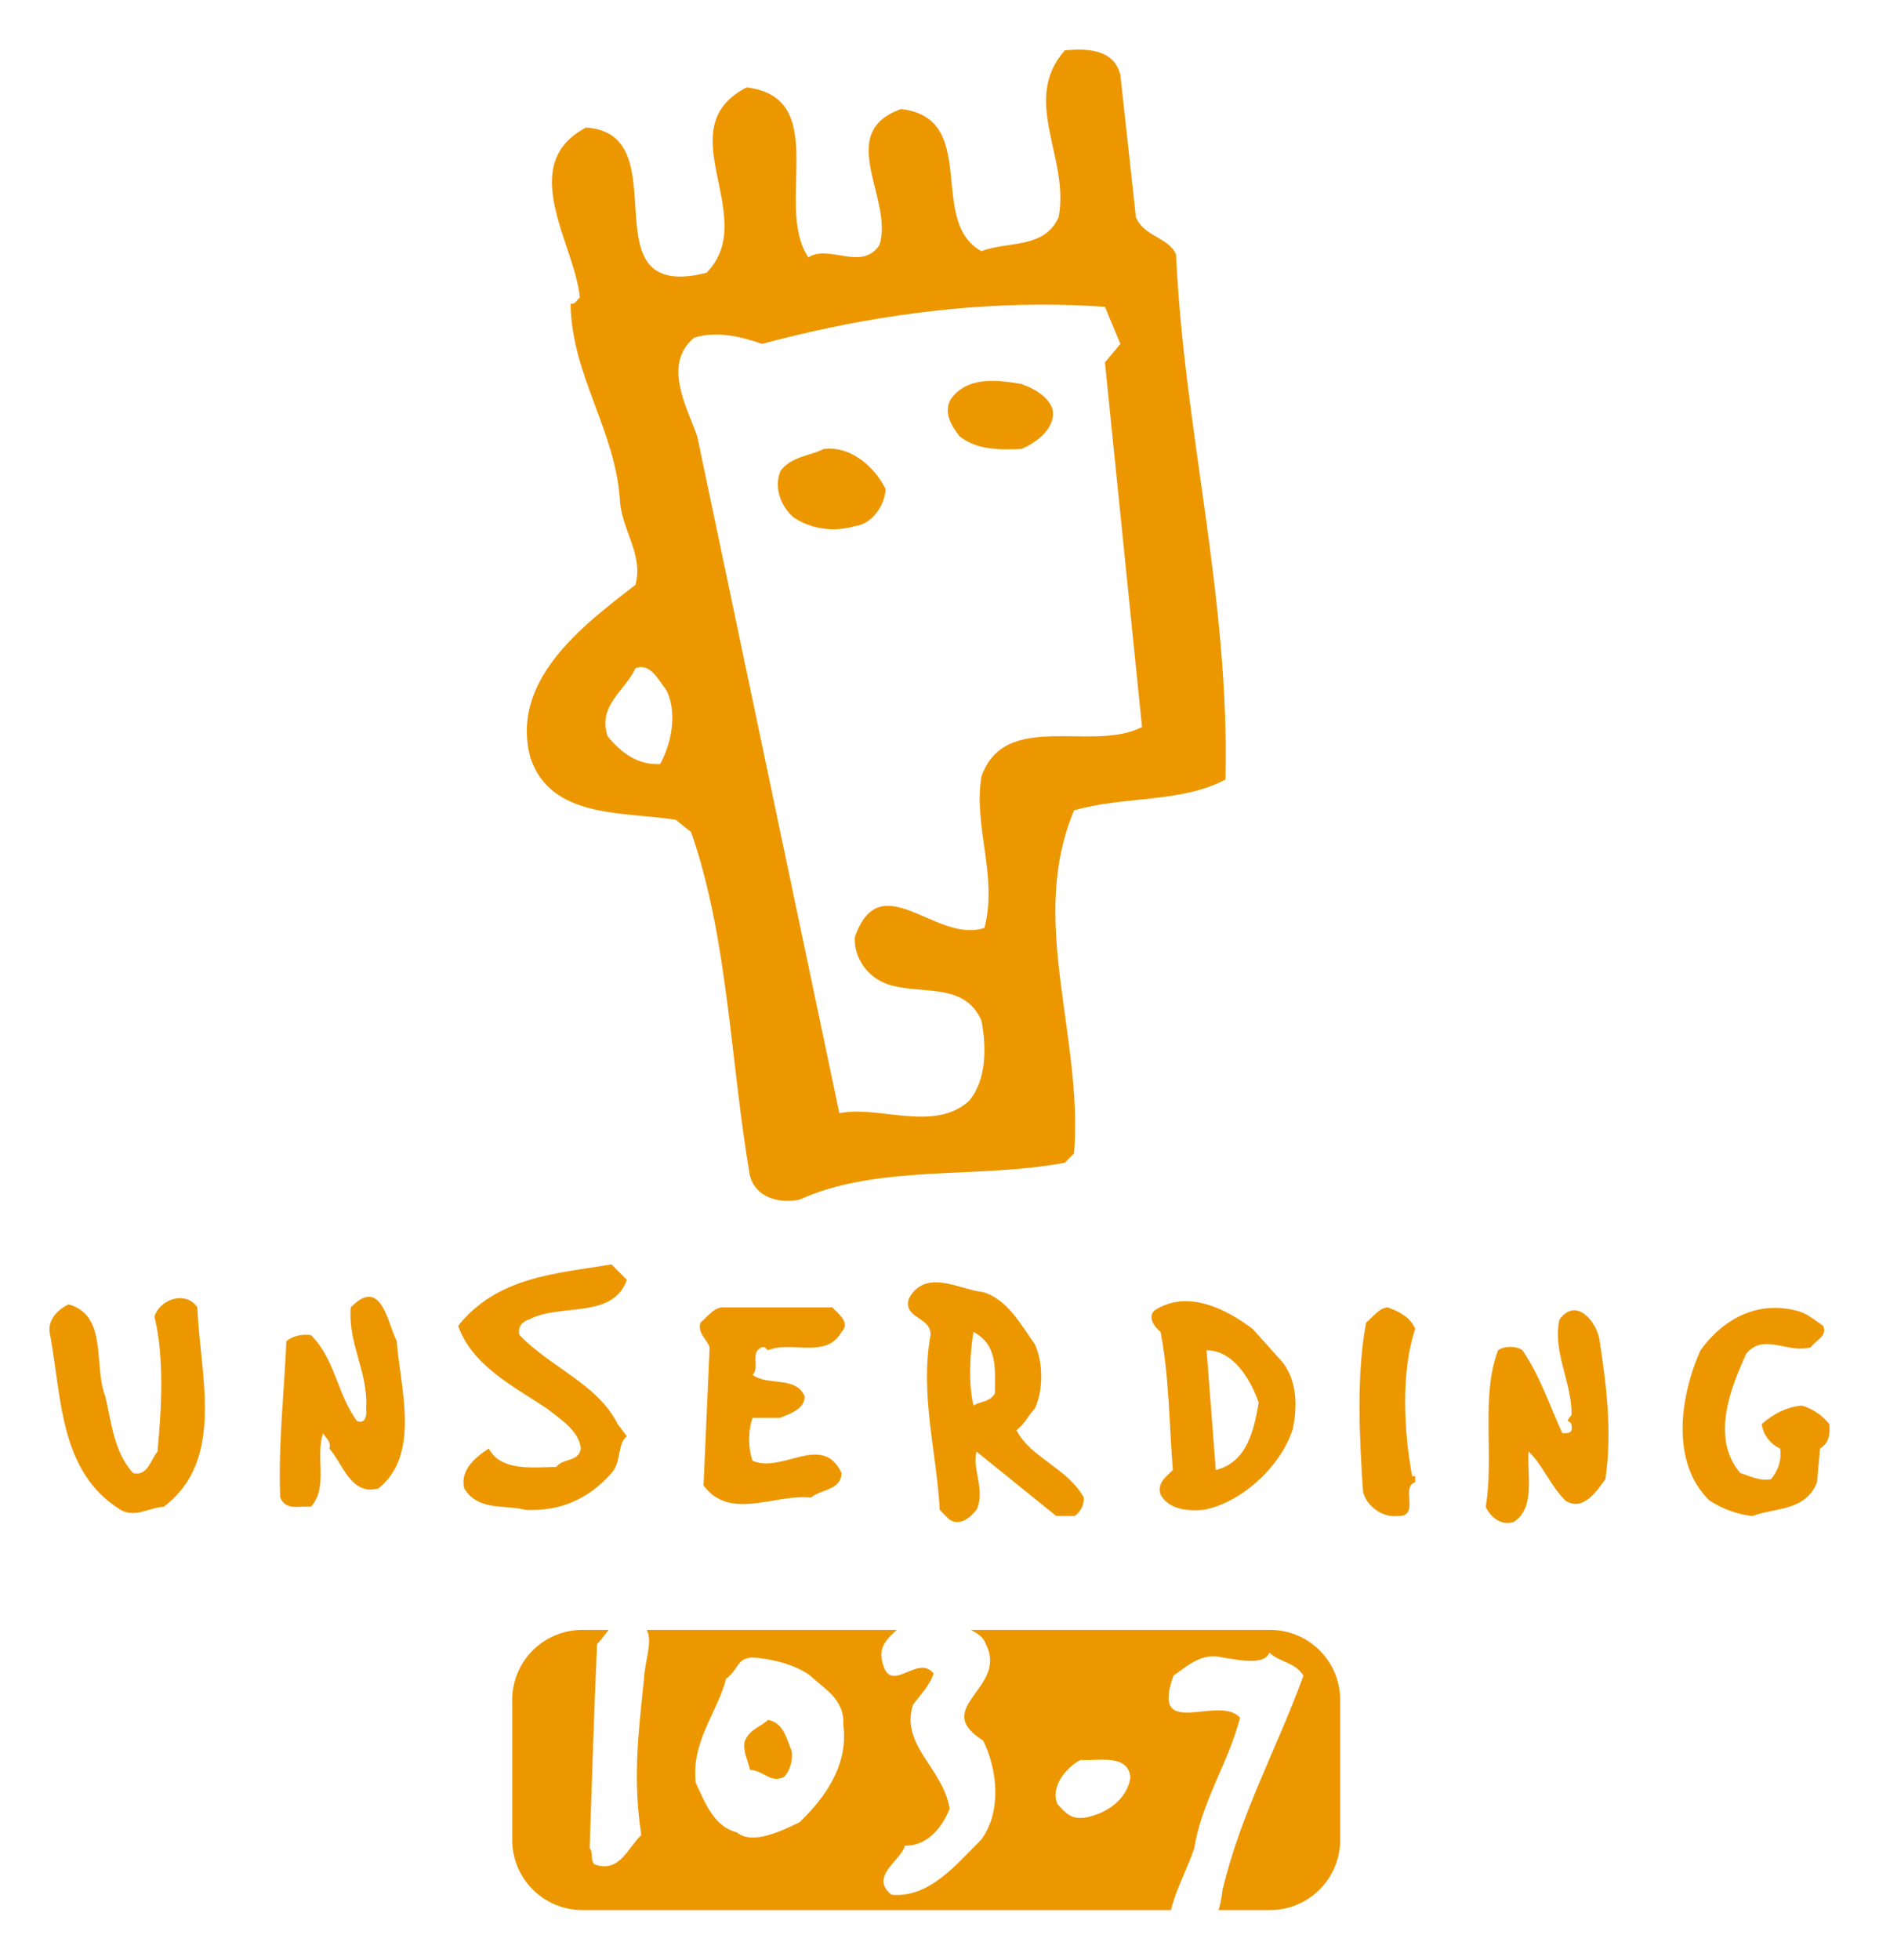
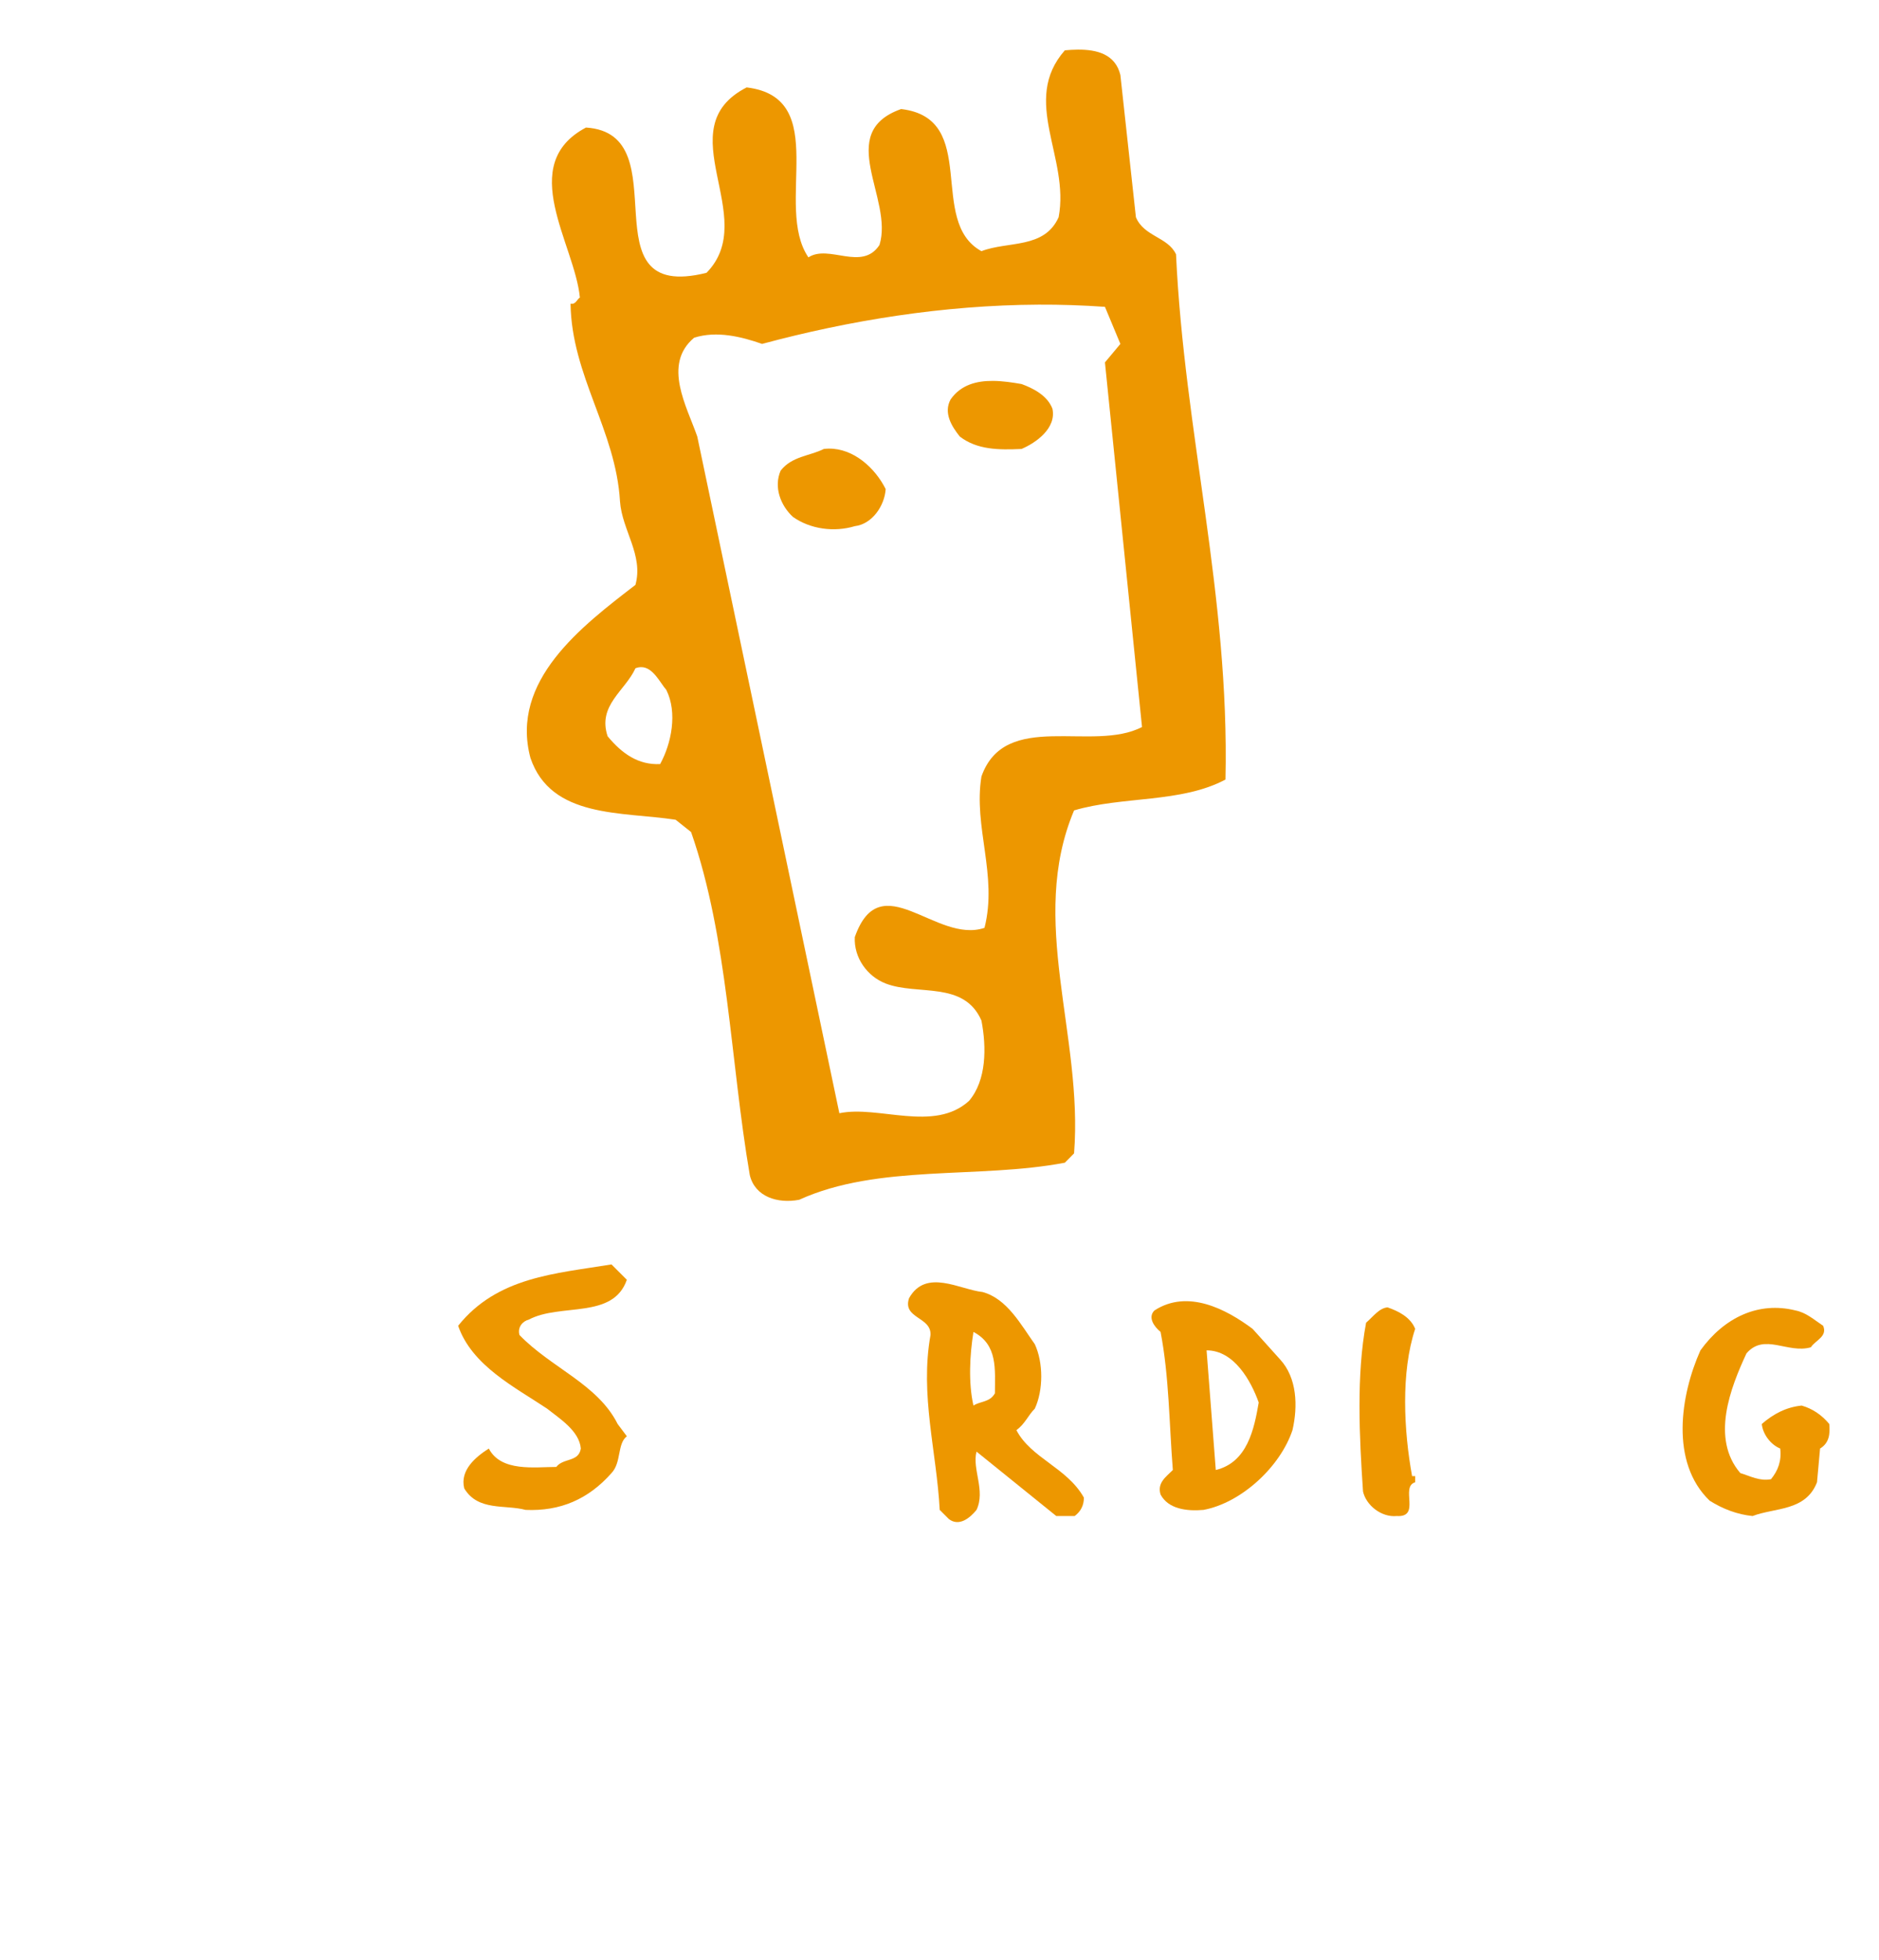
<svg xmlns="http://www.w3.org/2000/svg" version="1.0" width="673.228" height="701.929" id="svg2325">
  <defs id="defs2327" />
  <g transform="translate(-53.419,-269.593)" id="layer1">
    <g transform="translate(17.717,17.777)" id="g2348">
-       <path d="M 244.312,835.625 C 230.45,835.625 219.219,846.856 219.219,860.719 L 219.219,910.844 C 219.219,924.706 230.45,935.969 244.312,935.969 L 455.219,935.969 C 457.078,928.55 461.112,921.132 463.594,913.844 C 466.265,897.048 475.803,883.32 480,867.094 C 472.555,858.503 447.558,875.672 456.156,852 C 461.12,848.562 466.273,843.595 473.719,845.5 C 478.872,846.266 488.778,848.555 490.5,843.781 C 494.887,847.599 499.471,847.037 502.719,852 C 492.982,878.73 480.398,900.874 473.719,928.75 C 473.476,930.898 473.093,933.598 472.281,935.969 L 490.781,935.969 C 504.644,935.969 515.875,924.706 515.875,910.844 L 515.875,860.719 C 515.875,846.856 504.644,835.625 490.781,835.625 L 383.562,835.625 C 385.789,836.869 387.983,837.936 388.906,840.719 C 397.118,856.565 368.874,863.252 387.969,875.281 C 393.312,886.164 394.474,901.075 387.219,910.812 C 378.817,919.024 368.87,931.805 355.125,930.469 C 346.914,923.979 358.76,918.06 359.906,912.906 C 367.921,913.096 373.266,906.398 375.938,899.719 C 373.836,885.398 358.198,877.011 362.781,862.5 C 365.453,858.872 368.883,855.454 370.219,851.25 C 364.299,843.805 354.359,860.023 351.688,846.469 C 350.581,841.355 354.071,838.349 357.031,835.625 L 267.438,835.625 C 269.664,839.901 266.621,847.243 266.438,853.156 C 264.336,873.2 262.417,889.233 265.469,909.094 C 260.505,913.861 257.634,922.842 248.656,919.594 C 247.131,917.878 248.305,915.186 246.969,913.844 C 247.735,890.552 248.669,861.535 249.625,840.719 C 251.151,839.2 252.393,837.295 253.781,835.625 L 244.312,835.625 z M 305.188,845.5 C 311.873,845.886 320.657,847.986 326,852 C 330.97,856.767 338.42,860.393 337.844,869.75 C 339.756,884.071 331.165,895.909 322.188,904.5 C 316.268,907.362 305.386,912.892 299.656,908.125 C 291.445,906.023 288.407,897.63 284.969,890.375 C 283.247,875.674 292.976,864.768 295.844,853.125 C 300.421,849.877 299.464,845.886 305.188,845.5 z M 310.906,867.844 C 307.468,870.895 304.633,870.885 302.531,875.469 C 301.772,879.286 303.671,882.154 304.438,885.781 C 309.401,885.971 311.693,890.732 316.656,888.25 C 318.948,885.958 319.882,881.578 319.312,878.906 C 317.4,874.322 316.446,868.983 310.906,867.844 z M 430.844,882.094 C 435.658,882.128 440.359,883.045 440.719,888.656 C 439.383,896.291 432.51,901.256 424.875,902.781 C 419.335,903.737 417.431,901.058 414.562,898 C 411.891,891.701 417.974,884.638 422.938,882.156 C 425.015,882.372 427.955,882.073 430.844,882.094 z " style="fill:#ed9700;fill-rule:nonzero;stroke:none" id="path14" />
      <path d="M 260.293,710.213 C 255.342,724.501 236.444,718.45 225.123,724.501 C 222.922,725.044 221.056,727.245 221.822,729.995 C 233.144,741.755 249.849,747.577 256.993,761.865 L 260.293,766.259 C 256.777,769.009 258.42,775.603 254.799,779.447 C 246.555,788.791 236.444,793.185 224.022,792.641 C 216.662,790.657 206.991,793.185 202.04,784.947 C 200.397,778.353 206.218,773.625 210.834,770.659 C 215.228,779.119 227.323,777.253 235.01,777.253 C 237.538,773.953 243.038,775.603 243.805,770.659 C 243.255,764.281 236.11,759.887 231.717,756.371 C 220.179,748.677 204.79,740.983 199.847,726.695 C 213.912,709.113 234.794,708.013 254.799,704.712 L 260.293,710.213" style="fill:#ed9700;fill-rule:nonzero;stroke:none" id="path18" />
      <path d="M 392.173,750.877 C 392.173,742.305 393.274,733.511 384.479,728.895 C 383.163,737.139 382.613,747.027 384.479,755.271 C 387.007,753.621 390.307,754.171 392.173,750.877 z M 406.462,733.289 C 409.539,739.883 409.539,749.777 406.462,756.371 C 404.045,758.787 402.945,761.865 399.868,764.065 C 405.145,774.175 418.006,777.469 424.05,788.241 C 424.05,790.991 422.95,793.185 420.75,794.835 L 414.156,794.835 L 385.579,771.759 C 383.936,778.019 388.88,785.713 385.579,792.641 C 383.163,795.608 379.319,798.685 375.692,795.935 L 372.391,792.641 C 371.291,771.759 365.247,751.427 369.098,729.995 C 369.425,723.401 358.987,724.167 361.404,716.807 C 367.448,706.035 379.535,713.729 387.78,714.607 C 396.574,717.023 401.518,726.367 406.462,733.289" style="fill:#ed9700;fill-rule:nonzero;stroke:none" id="path22" />
-       <path d="M 106.424,720.101 C 107.308,744.499 116.645,774.726 94.336,791.541 C 89.169,791.757 84.225,795.608 78.947,792.641 C 56.972,779.119 57.849,752.521 53.671,729.995 C 52.355,724.717 56.422,720.873 60.265,719 C 74.553,723.067 69.06,740.983 73.453,751.977 C 75.654,761.537 76.531,771.759 83.348,779.447 C 88.619,780.77 89.719,774.503 92.135,771.759 C 93.569,756.371 94.67,738.239 91.042,723.401 C 93.019,717.023 102.357,714.057 106.424,720.101" style="fill:#ed9700;fill-rule:nonzero;stroke:none" id="path26" />
-       <path d="M 177.864,732.189 C 178.964,748.349 186.659,772.853 171.27,784.947 C 161.376,787.691 158.41,775.826 153.682,770.659 C 154.566,768.132 152.366,767.031 151.488,765.165 C 148.522,773.403 153.466,784.613 147.088,791.541 C 143.244,790.991 138.3,793.185 136.1,788.241 C 135.334,769.009 137.527,750.877 138.3,732.189 C 140.828,730.211 143.794,729.661 147.088,729.995 C 155.882,738.783 156.432,751.093 163.576,760.765 C 166.654,762.088 167.204,758.571 166.87,756.371 C 167.754,743.183 160.276,733.289 161.376,720.101 C 172.37,708.779 174.564,725.817 177.864,732.189" style="fill:#ed9700;fill-rule:nonzero;stroke:none" id="path30" />
      <path d="M 486.69,754.171 C 483.946,746.477 477.902,735.489 468.008,735.489 L 471.308,778.353 C 482.624,775.603 485.047,763.731 486.69,754.171 z M 494.384,738.783 C 500.428,745.377 500.762,755.493 498.785,764.065 C 494.384,777.253 480.43,790.114 466.908,792.641 C 460.864,793.185 454.27,792.307 451.526,787.141 C 450.204,782.97 453.504,780.77 455.92,778.353 C 454.604,761.865 454.604,744.833 451.526,728.895 C 449.104,726.917 446.91,723.617 449.326,721.201 C 461.198,713.506 474.936,720.651 484.497,727.795 L 494.384,738.783" style="fill:#ed9700;fill-rule:nonzero;stroke:none" id="path34" />
-       <path d="M 333.927,720.101 C 336.128,722.517 340.521,725.594 337.221,728.895 C 331.727,738.783 319.089,731.861 310.845,735.489 C 310.295,734.939 309.745,734.061 308.651,734.389 C 304.251,736.255 308.101,741.533 305.351,744.283 C 310.845,748.349 320.739,744.499 324.033,751.977 C 324.033,756.587 318.539,758.237 315.245,759.665 L 305.351,759.665 C 303.701,764.065 303.701,770.659 305.351,775.053 C 316.123,779.669 330.411,764.831 337.221,779.447 C 337.005,785.713 329.861,785.163 326.233,788.241 C 313.373,786.813 297.107,796.708 287.769,783.847 L 289.963,734.389 C 288.869,731.311 285.569,729.445 286.669,725.594 C 289.197,723.401 291.397,720.323 294.363,720.101 L 333.927,720.101" style="fill:#ed9700;fill-rule:nonzero;stroke:none" id="path38" />
      <path d="M 542.743,727.795 C 537.576,743.399 538.676,764.281 541.643,780.547 L 542.743,780.547 L 542.743,782.747 C 537.249,784.397 544.943,795.385 536.149,794.835 C 530.655,795.385 525.161,790.991 524.061,786.047 C 522.738,766.481 521.644,744.283 525.161,725.594 C 527.688,723.401 529.882,720.323 532.855,720.101 C 536.699,721.423 541.093,723.617 542.743,727.795" style="fill:#ed9700;fill-rule:nonzero;stroke:none" id="path42" />
      <path d="M 688.918,726.695 C 690.561,730.545 686.168,731.861 684.517,734.389 C 676.273,736.805 667.813,729.117 661.442,736.589 C 655.725,748.899 648.581,767.031 659.241,779.447 C 662.869,780.547 666.163,782.42 670.229,781.647 C 672.757,778.569 674.08,775.053 673.53,770.659 C 670.013,769.232 667.263,765.381 666.936,761.865 C 671.113,758.237 675.73,755.821 681.224,755.271 C 685.068,756.371 688.368,758.571 691.112,761.865 C 691.445,765.381 691.112,768.682 687.818,770.659 L 686.718,782.747 C 682.651,793.185 671.663,791.757 663.635,794.835 C 658.141,794.285 652.975,792.307 648.254,789.341 C 633.965,775.603 637.809,751.427 644.953,735.489 C 653.525,723.617 665.835,717.907 679.024,721.201 C 682.874,721.973 685.618,724.501 688.918,726.695" style="fill:#ed9700;fill-rule:nonzero;stroke:none" id="path46" />
-       <path d="M 608.683,731.095 C 611.211,747.249 613.411,764.831 610.883,781.647 C 607.917,785.713 602.973,793.407 596.595,789.341 C 591.101,783.847 588.351,776.376 583.407,771.759 C 582.641,779.119 586.157,792.091 577.913,797.035 C 573.297,798.351 569.669,795.058 568.019,791.541 C 571.096,773.403 566.152,752.193 572.419,735.489 C 574.613,733.839 579.013,733.839 581.207,735.489 C 587.585,744.833 590.878,755.271 595.495,765.165 C 596.595,765.165 598.245,765.381 598.795,764.065 C 599.345,759.115 595.495,762.638 598.795,758.571 C 598.795,746.477 591.979,736.255 594.401,724.501 C 600.445,716.257 607.367,725.044 608.683,731.095" style="fill:#ed9700;fill-rule:nonzero;stroke:none" id="path50" />
      <path d="M 421.875,269.594 C 420.308,269.604 418.74,269.705 417.219,269.844 C 401.353,287.917 419.06,308.225 415,329.625 C 409.84,341.058 396.937,338.088 387.344,341.781 C 367.791,331.082 386.969,294.195 358.562,290.875 C 334.583,299.361 355.972,322.956 350.812,339.562 C 344.539,349.149 332.724,339.2 325.344,344 C 312.804,325.554 333.838,286.812 303.219,283.125 C 274.439,297.878 308.397,329.612 288.844,349.531 C 244.571,360.598 279.962,299.713 245.656,297.5 C 220.57,310.78 241.622,339.189 243.469,358.375 C 242.362,359.115 241.972,360.96 240.125,360.594 C 240.492,386.42 256.37,405.985 257.844,431.438 C 258.584,441.771 266.328,450.619 263.375,461.312 C 244.195,476.072 218.37,495.615 225.75,523.281 C 233.123,545.047 258.595,542.484 277.781,545.438 L 283.312,549.844 C 296.592,587.843 297.331,631.766 304.344,672.719 C 306.19,680.465 314.285,683.036 322.031,681.562 C 350.437,668.649 386.226,674.188 417.219,668.281 L 420.531,664.938 C 423.851,622.512 403.925,581.566 420.531,542.094 C 437.864,536.927 458.922,539.518 474.781,531.031 C 476.261,464.999 460.016,406.725 457.062,342.906 C 454.109,336.633 445.641,336.632 442.688,329.625 L 437.125,278.688 C 435.327,271.191 428.665,269.551 421.875,269.594 z M 407.812,360.938 C 415.72,360.898 423.639,361.165 431.594,361.719 L 437.125,375 L 431.594,381.625 L 444.875,512.219 C 427.169,521.445 395.83,505.951 387.344,529.938 C 384.39,548.011 393.231,565.343 388.438,584.156 C 371.098,590.063 351.195,561.276 341.969,587.469 C 341.602,594.849 346.385,601.507 353.031,604.094 C 364.464,608.52 381.071,602.989 387.344,617.375 C 389.19,626.968 389.179,638.745 382.906,646.125 C 370.36,657.565 350.457,647.616 336.438,650.562 L 285.531,408.188 C 281.838,397.488 272.967,382.374 284.406,372.781 C 292.519,370.201 301.37,372.42 308.75,375 C 339.922,366.61 373.548,361.111 407.812,360.938 z M 391.5,388.25 C 385.667,388.204 379.969,389.606 376.281,394.906 C 373.695,399.706 376.641,404.494 379.594,408.188 C 385.867,412.981 393.606,412.992 401.719,412.625 C 406.885,410.412 414.261,405.225 412.781,398.219 C 410.941,393.419 405.779,390.855 401.719,389.375 C 398.536,388.822 395,388.278 391.5,388.25 z M 332.688,412.5 C 332.097,412.505 331.475,412.556 330.875,412.625 C 325.708,415.205 319.466,415.208 315.406,420.375 C 312.826,426.275 315.386,432.909 319.812,436.969 C 326.086,441.395 334.596,442.495 341.969,440.281 C 348.242,439.548 352.658,432.9 353.031,427 C 349.225,419.394 341.539,412.429 332.688,412.5 z M 265.344,490.781 C 269.651,490.68 272.18,496.353 274.438,498.938 C 278.497,507.051 276.279,518.127 272.219,525.5 C 264.472,525.873 258.573,521.804 253.406,515.531 C 249.72,504.465 259.688,499.301 263.375,491.188 C 264.067,490.911 264.728,490.796 265.344,490.781 z " style="fill:#ed9700;fill-rule:nonzero;stroke:none" id="path54" />
    </g>
  </g>
</svg>